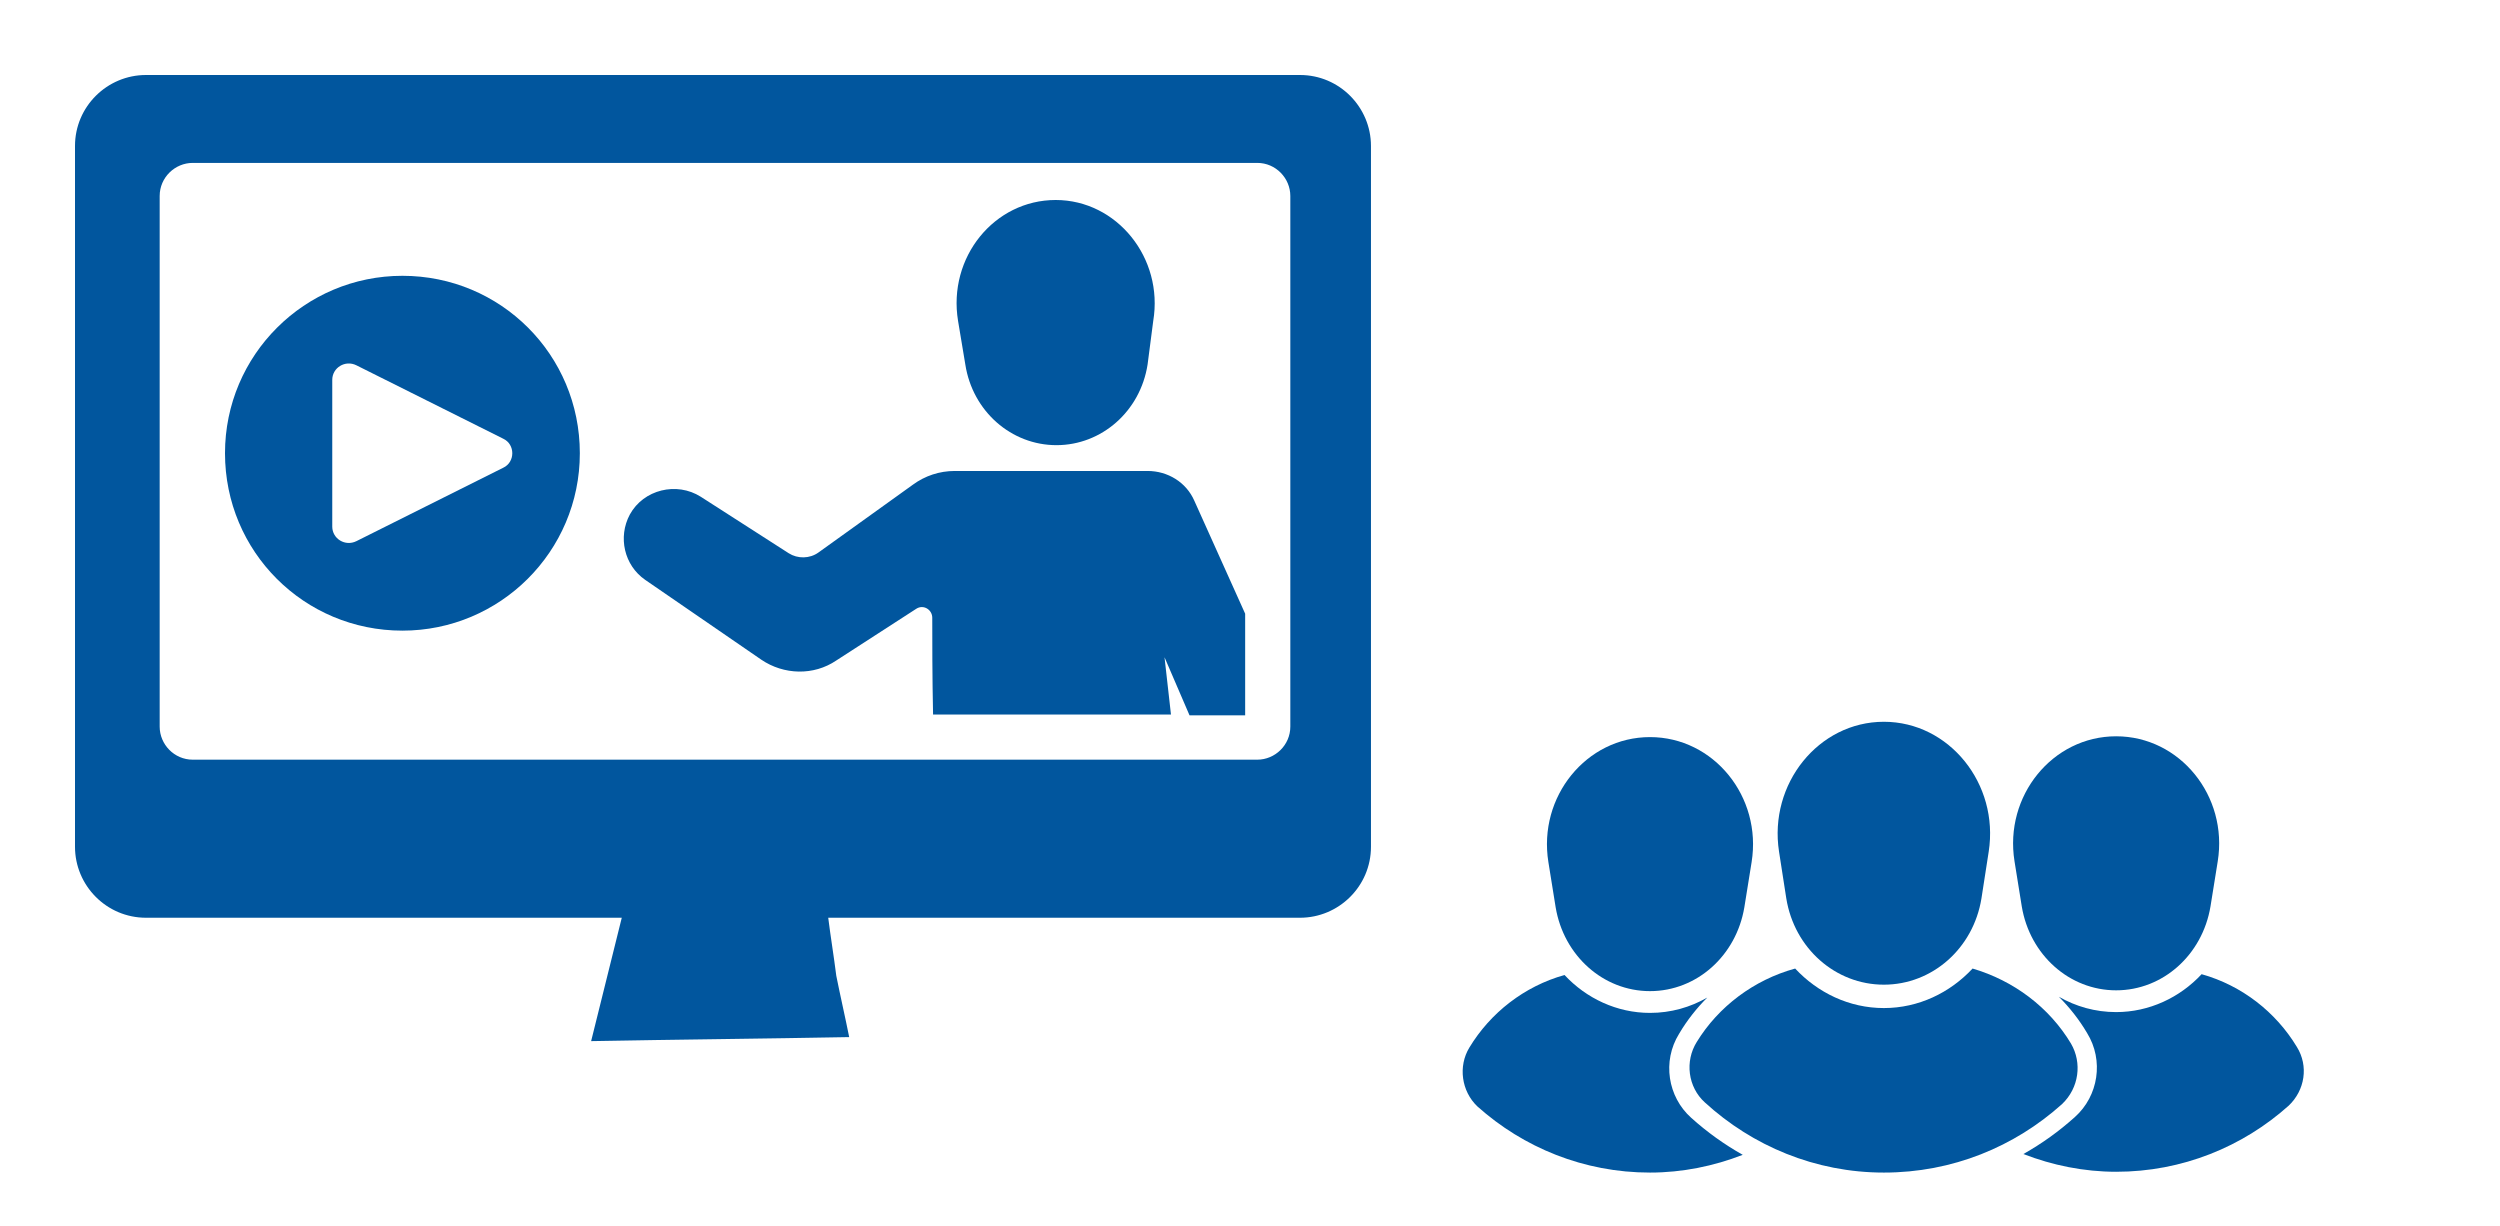
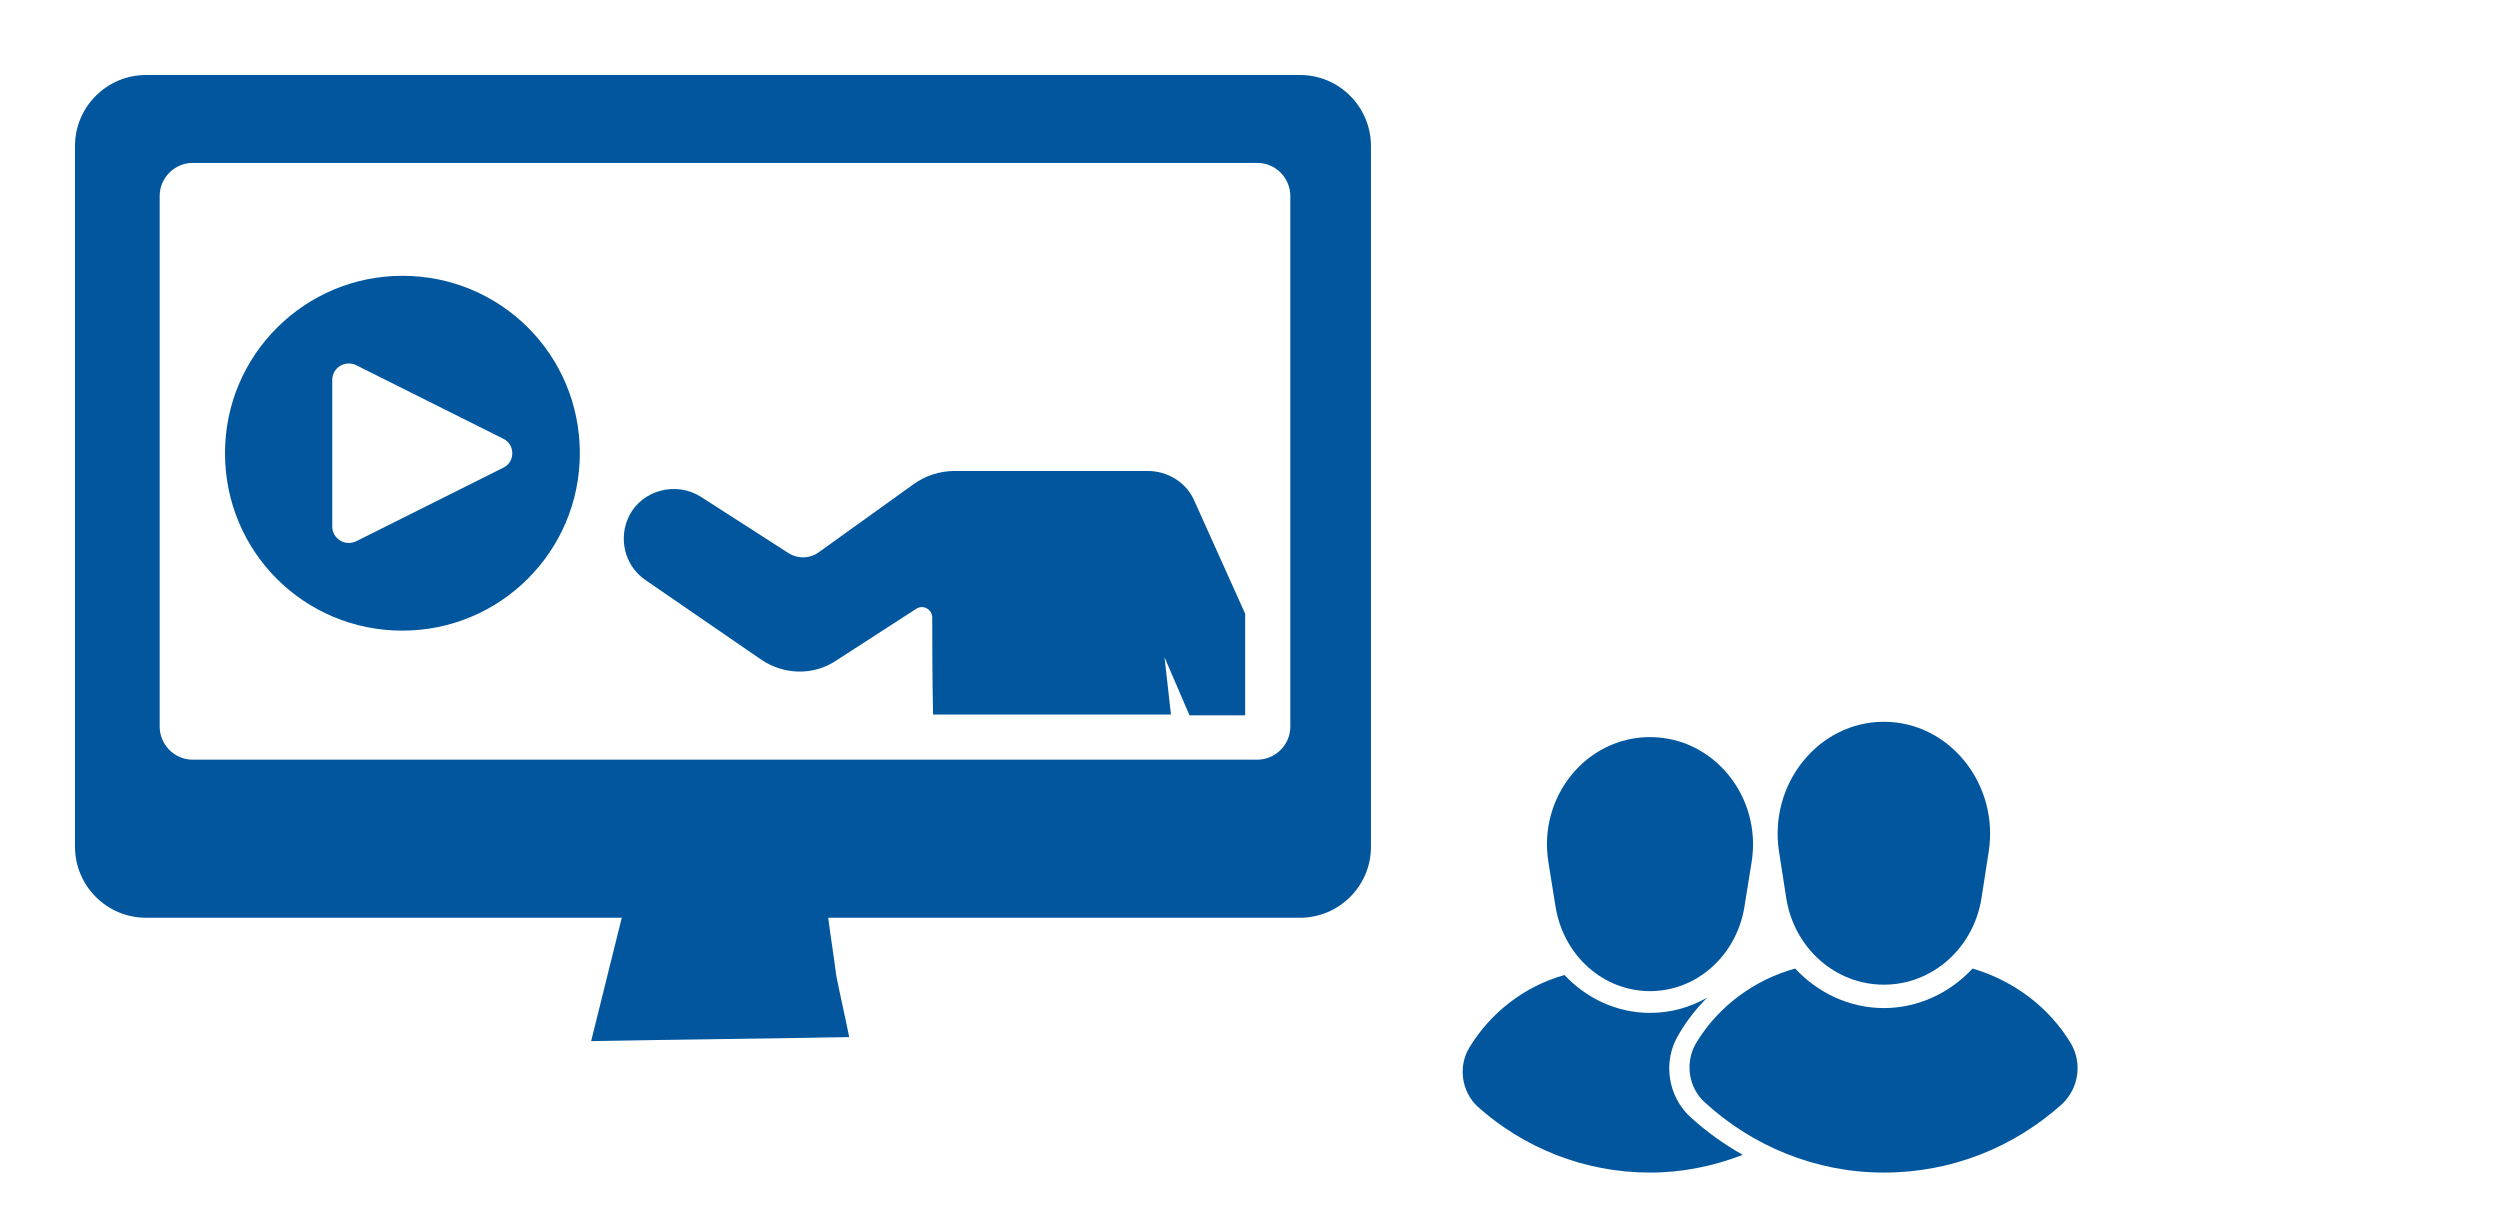
<svg xmlns="http://www.w3.org/2000/svg" version="1.1" id="レイヤー_1" x="0px" y="0px" viewBox="0 0 310 152" style="enable-background:new 0 0 310 152;" xml:space="preserve">
  <style type="text/css">
	.st0{fill:#01569E;}
</style>
  <g>
    <path class="st0" d="M161.2,9.3H18.1c-4.8,0-8.8,3.9-8.8,8.8V105c0,4.8,3.9,8.8,8.8,8.8h59l-3.8,15.3c10.7-0.2,21.4-0.3,32-0.5   c-0.5-2.5-1.1-5.1-1.6-7.6c-0.3-2.4-0.7-4.8-1-7.2h58.5c4.8,0,8.8-3.9,8.8-8.8V18.1C170,13.3,166.1,9.3,161.2,9.3z M160,90.1   c0,2.3-1.9,4.1-4.1,4.1h-132c-2.3,0-4.1-1.9-4.1-4.1V24.3c0-2.3,1.9-4.1,4.1-4.1h132c2.3,0,4.1,1.9,4.1,4.1V90.1z M106.6,146.3" />
    <g>
-       <path class="st0" d="M142.3,45.2c-0.9,5.8-5.7,10-11.3,10l0,0c-5.6,0-10.4-4.2-11.3-10l-0.9-5.4c-1.3-7.9,4.5-15,12.1-15l0,0    c7.6,0,13.4,7.2,12.1,15L142.3,45.2z" />
      <g>
        <path class="st0" d="M144.4,81.5l3.1,7.2h6.9V76.1l-6.3-14c-1-2.3-3.3-3.7-5.8-3.7H131h-12.6c-1.9,0-3.7,0.6-5.2,1.7l-11.7,8.4     c-1.1,0.8-2.6,0.8-3.7,0.1l-10.9-7c-3-1.9-7.1-0.9-8.8,2.2c-1.5,2.8-0.7,6.3,1.9,8.1l14.4,9.9c2.8,1.9,6.5,2,9.3,0.1l9.9-6.4     c0.9-0.6,2,0.1,2,1.1c0,2.7,0,7.4,0.1,12h29.5L144.4,81.5z" />
      </g>
    </g>
    <g>
      <g>
        <path class="st0" d="M221.5,111.4c1,6.2,6.1,10.7,12.1,10.7l0,0c6,0,11.1-4.5,12.1-10.7l0.9-5.8c1.3-8.4-4.9-16.1-13-16.1l0,0     c-8.1,0-14.3,7.7-13,16.1L221.5,111.4z" />
        <path class="st0" d="M256.8,129.4c-2.7-4.5-7.1-7.8-12.2-9.3c-2.8,3-6.7,4.9-11,4.9c-4.3,0-8.2-1.9-11-4.9     c-5.1,1.4-9.5,4.7-12.2,9.1c-1.5,2.4-1.1,5.6,1,7.5c5.9,5.4,13.7,8.7,22.2,8.7c8.5,0,16.2-3.2,22.1-8.5     C257.8,134.9,258.2,131.8,256.8,129.4z" />
      </g>
      <g>
-         <path class="st0" d="M250.7,112.4c1,6,5.9,10.4,11.7,10.4l0,0c5.8,0,10.7-4.4,11.7-10.4l0.9-5.6c1.3-8.1-4.7-15.5-12.6-15.5l0,0     c-7.9,0-13.9,7.4-12.6,15.5L250.7,112.4z" />
-         <path class="st0" d="M284.8,129.8c-2.6-4.3-6.8-7.6-11.8-9c-2.7,2.9-6.5,4.7-10.6,4.7c-2.6,0-5-0.7-7.1-1.9     c1.3,1.3,2.5,2.8,3.5,4.5c2.1,3.4,1.4,7.8-1.5,10.4c-2,1.8-4.1,3.3-6.4,4.6c3.6,1.4,7.5,2.2,11.5,2.2c8.2,0,15.7-3.1,21.4-8.2     C285.8,135.2,286.3,132.2,284.8,129.8z" />
-       </g>
+         </g>
      <g>
        <path class="st0" d="M216.3,112.5c-1,6-5.9,10.4-11.7,10.4l0,0c-5.8,0-10.7-4.4-11.7-10.4l-0.9-5.6c-1.3-8.1,4.7-15.5,12.6-15.5     l0,0c7.9,0,13.9,7.4,12.6,15.5L216.3,112.5z" />
        <path class="st0" d="M182.2,129.9c2.6-4.3,6.8-7.6,11.8-9c2.7,2.9,6.5,4.7,10.6,4.7c2.6,0,5-0.7,7.1-1.9     c-1.3,1.3-2.5,2.8-3.5,4.5c-2.1,3.4-1.4,7.8,1.5,10.4c2,1.8,4.1,3.3,6.4,4.6c-3.6,1.4-7.5,2.2-11.5,2.2c-8.2,0-15.7-3.1-21.4-8.2     C181.2,135.3,180.8,132.2,182.2,129.9z" />
      </g>
    </g>
    <path class="st0" d="M49.9,34.2c-12.1,0-22,9.8-22,22s9.8,22,22,22c12.1,0,22-9.8,22-22S62.1,34.2,49.9,34.2z M62.4,58l-18.2,9.1   c-1.4,0.7-3-0.3-3-1.8V47.1c0-1.5,1.6-2.5,3-1.8l18.2,9.1C63.9,55.1,63.9,57.3,62.4,58z" />
    <path class="st0" d="M97.9,126" />
  </g>
</svg>